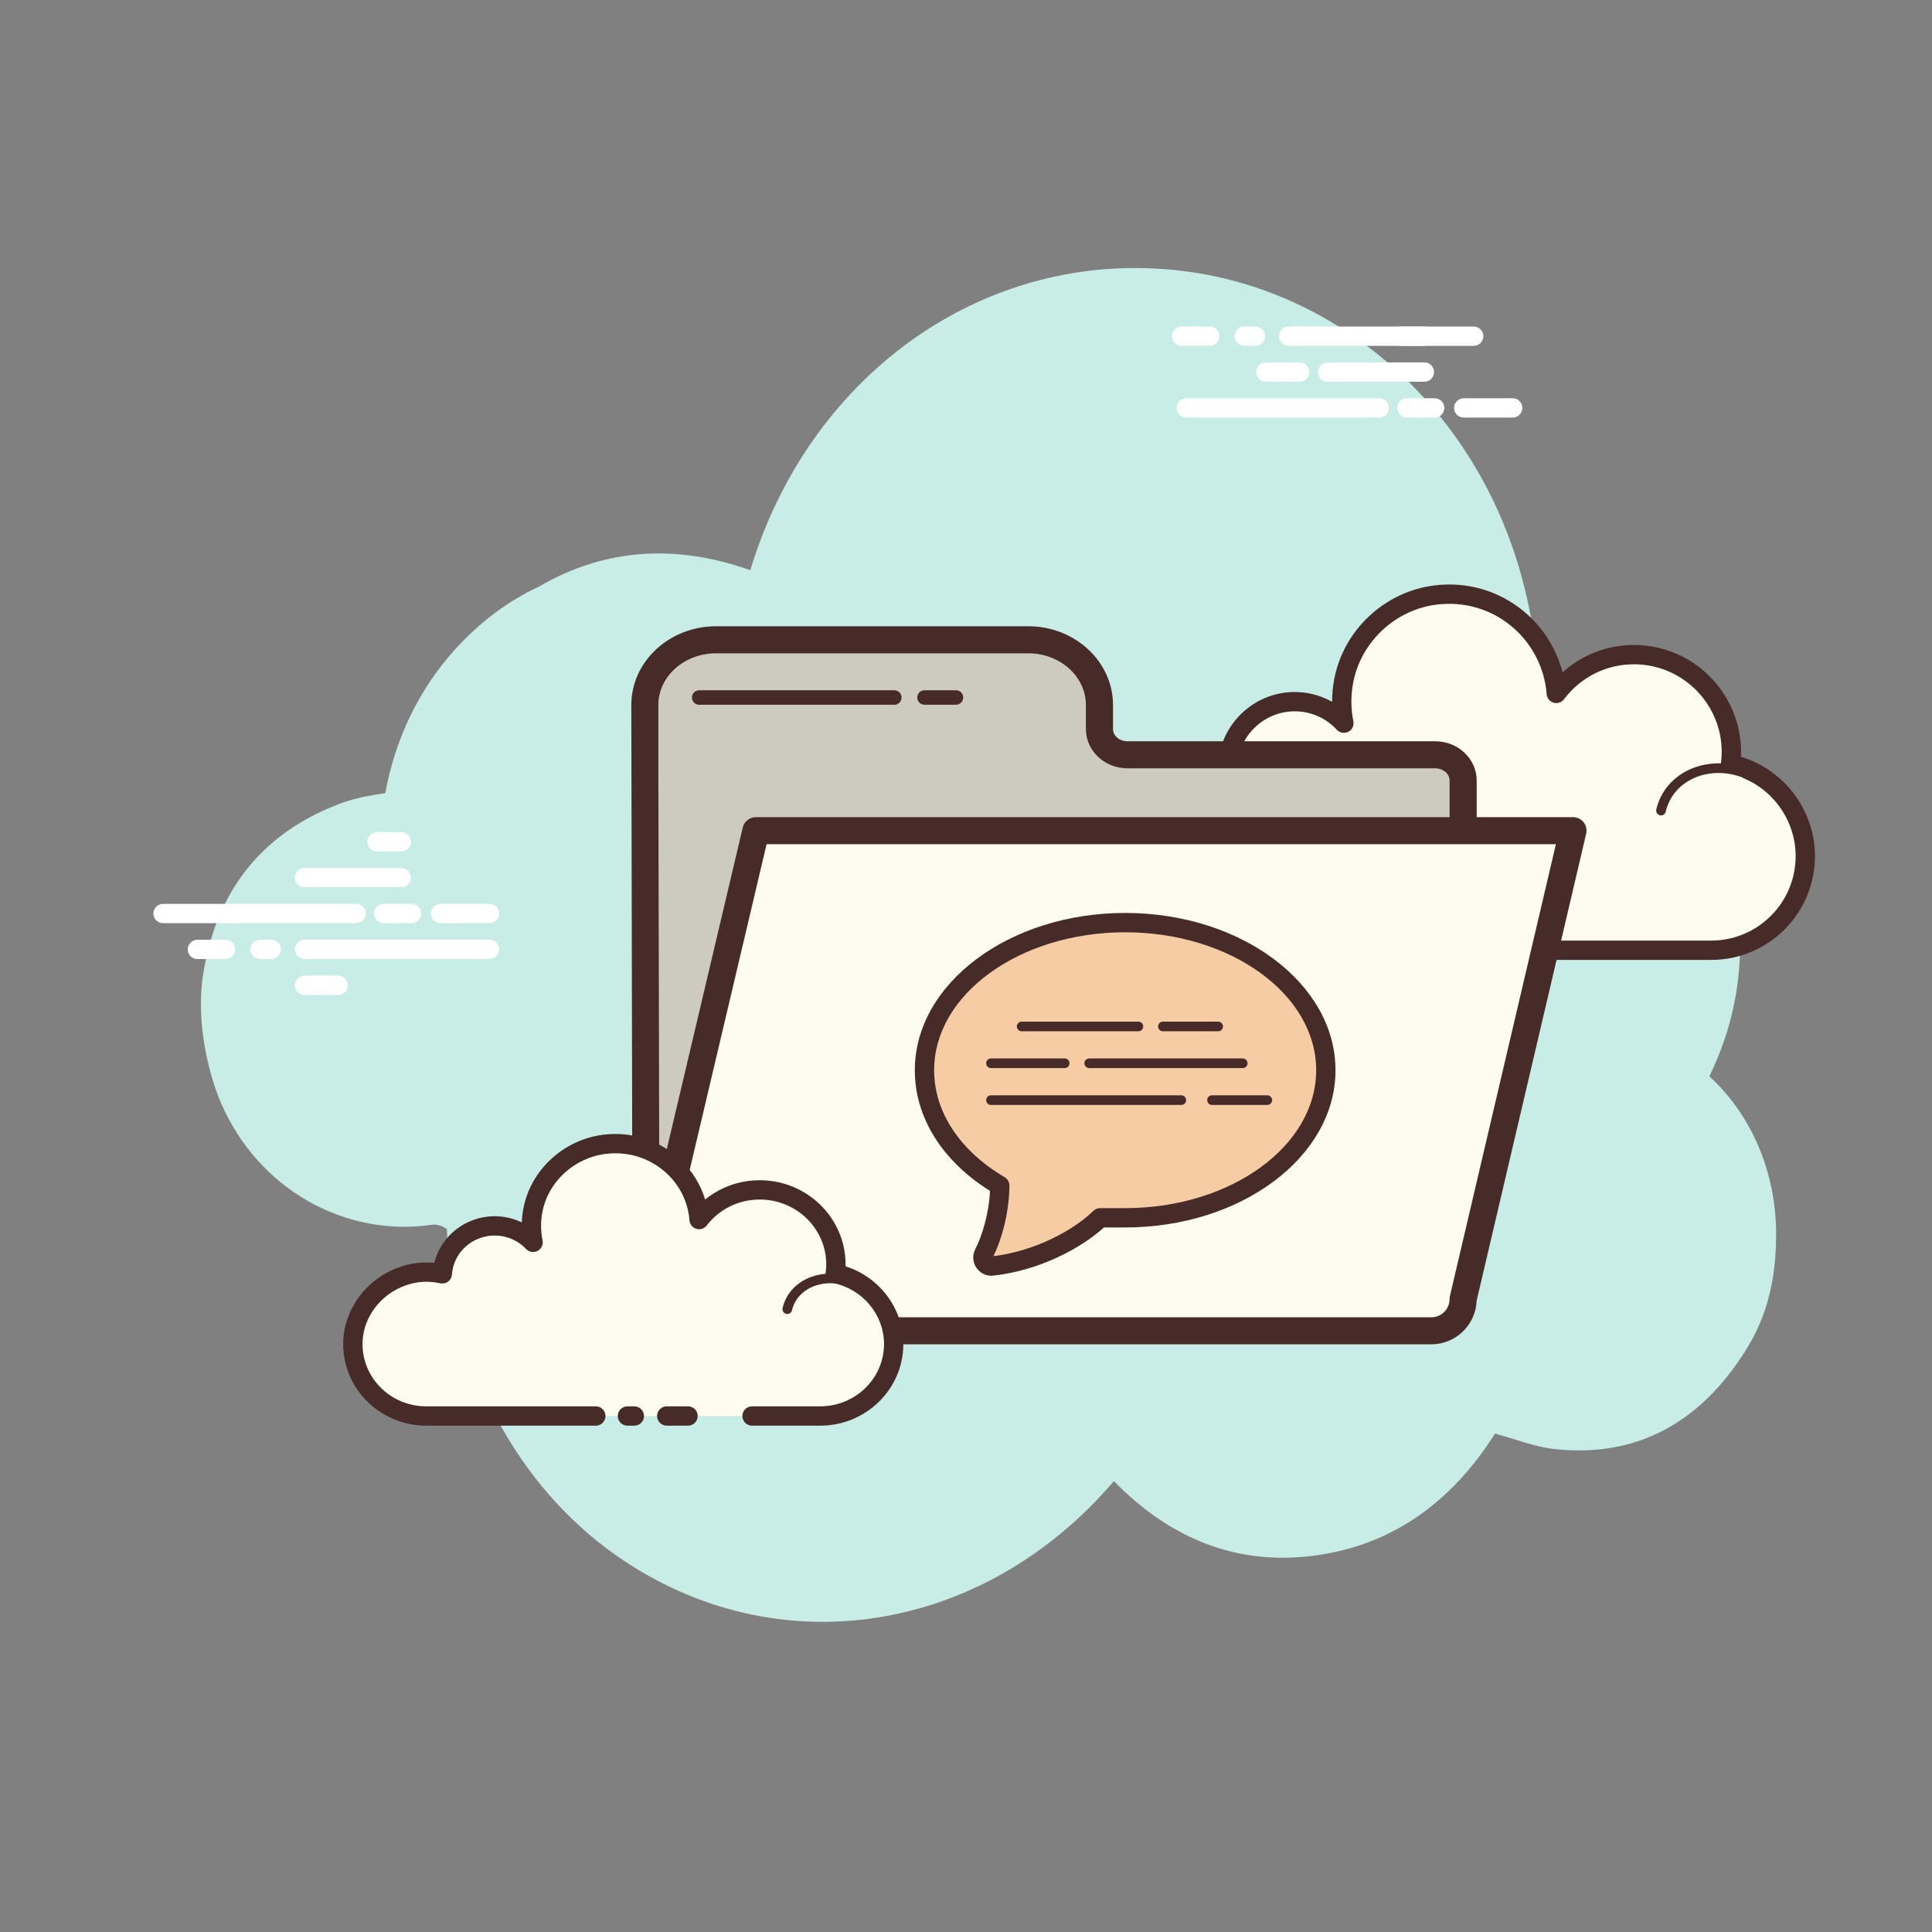
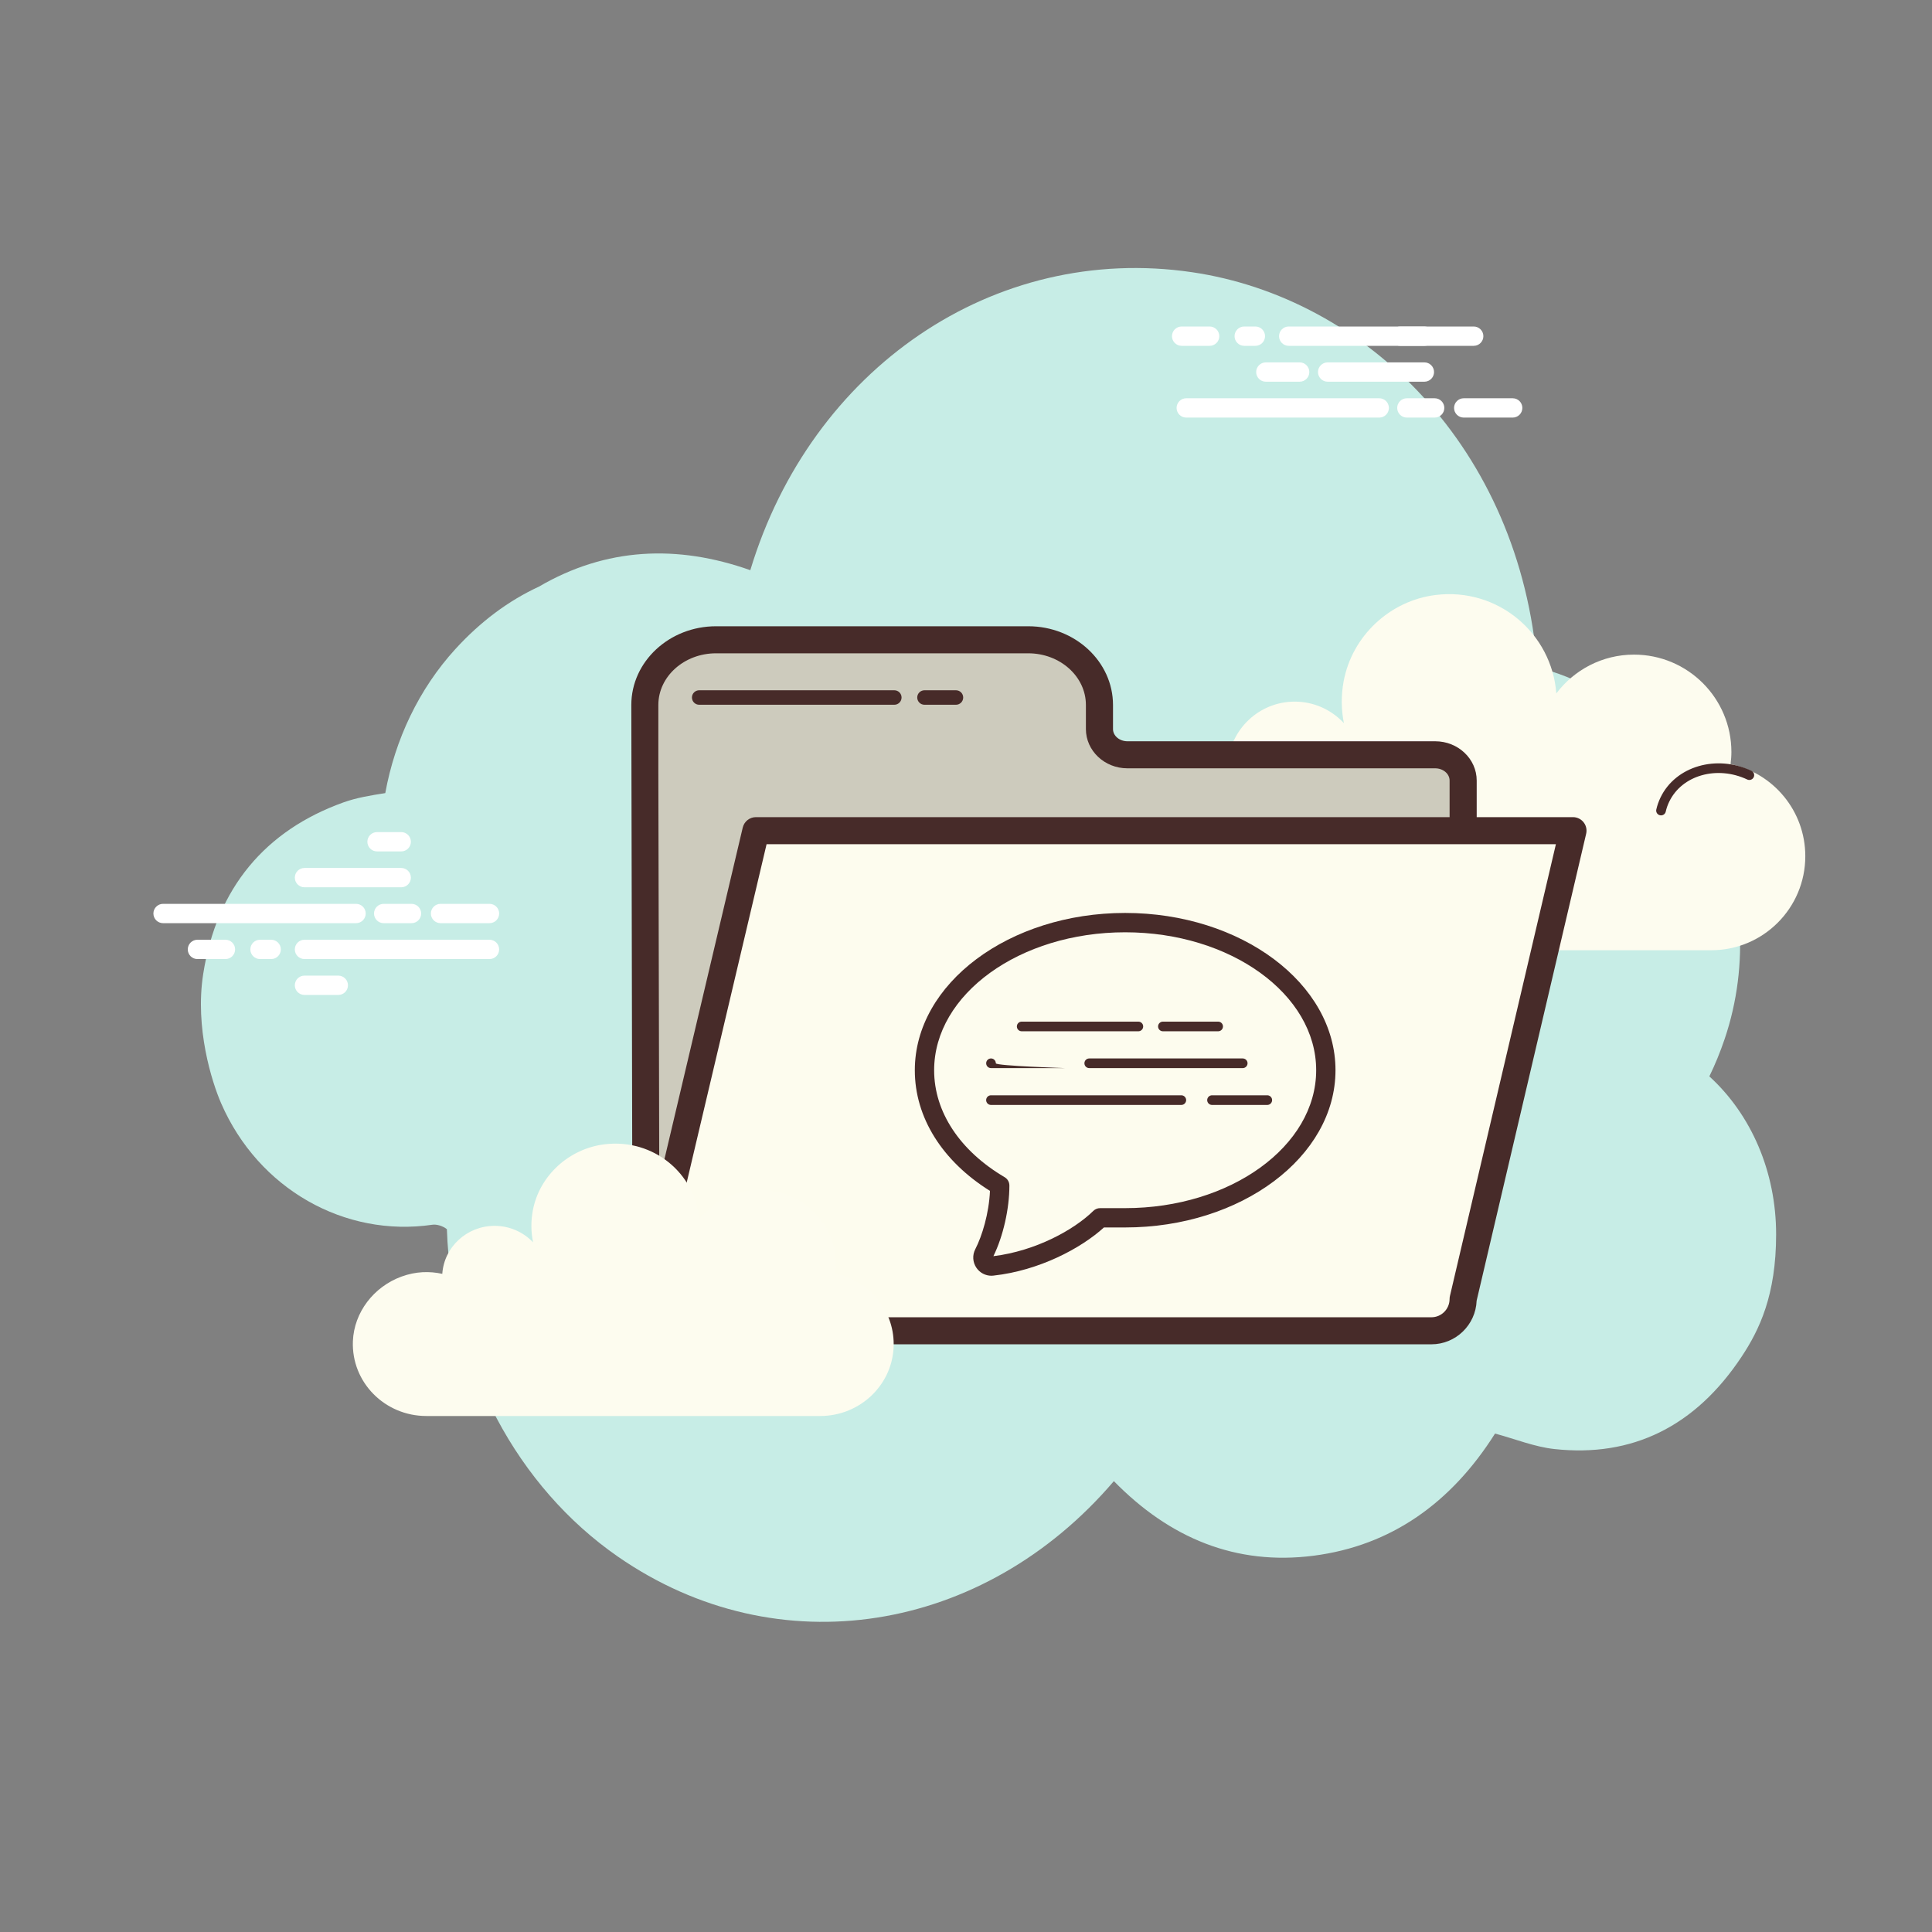
<svg xmlns="http://www.w3.org/2000/svg" viewBox="0 0 100 100" width="100px" height="100px">
  <rect x="0" y="0" width="100" height="100" fill="#808080" stroke="none" />
  <path fill="#c7ede6" d="M88.476,55.713c0.299-0.614,0.563-1.259,0.792-1.935c2.622-7.739-1.343-17.008-9.693-19.245c-0.903-11.338-8.87-19.115-17.867-20.442c-10.298-1.519-19.733,5.023-22.872,15.422c-3.784-1.34-7.471-1.177-10.945,0.853c-1.576,0.729-3.018,1.805-4.312,3.22c-1.9,2.077-3.134,4.7-3.637,7.465c-0.745,0.117-1.477,0.235-2.167,0.482c-4.023,1.443-6.562,4.413-7.258,8.886c-0.434,2.785,0.441,5.564,0.929,6.687c1.927,4.436,6.396,6.952,10.936,6.286c0.226-0.033,0.554,0.069,0.749,0.232c0.24,7.091,3.683,13.362,8.848,16.944c8.287,5.748,18.949,3.977,25.675-3.905c2.882,2.948,6.312,4.38,10.342,3.86c4.006-0.517,7.117-2.728,9.387-6.322c1.048,0.282,2.043,0.689,3.071,0.801c4.025,0.44,7.294-1.161,9.692-4.78c0.918-1.385,1.786-3.181,1.786-6.328C91.932,60.65,90.644,57.694,88.476,55.713z" />
  <path fill="#fdfcef" d="M76.86,49.184c0,0,11.643,0,11.714,0c2.689,0,4.868-2.18,4.868-4.869c0-2.346-1.659-4.303-3.868-4.765c0.025-0.205,0.043-0.413,0.043-0.625c0-2.785-2.257-5.042-5.042-5.042c-1.644,0-3.1,0.791-4.02,2.008c-0.235-3.1-3.004-5.491-6.244-5.095c-2.369,0.29-4.328,2.121-4.764,4.467c-0.14,0.752-0.125,1.483,0.014,2.168c-0.635-0.684-1.539-1.115-2.546-1.115c-1.843,0-3.347,1.435-3.466,3.248c-0.837-0.185-1.747-0.173-2.706,0.187c-1.832,0.688-3.137,2.413-3.214,4.369c-0.108,2.778,2.111,5.064,4.864,5.064c0.209,0,0.944,0,1.114,0h10.109" />
-   <path fill="#472b29" d="M88.574,49.684H76.86c-0.276,0-0.5-0.224-0.5-0.5s0.224-0.5,0.5-0.5h11.714c2.408,0,4.368-1.96,4.368-4.369c0-2.057-1.46-3.855-3.471-4.275c-0.255-0.053-0.427-0.294-0.394-0.553c0.023-0.185,0.039-0.371,0.039-0.562c0-2.505-2.037-4.542-4.542-4.542c-1.432,0-2.752,0.66-3.622,1.81c-0.125,0.166-0.342,0.237-0.539,0.178c-0.2-0.059-0.342-0.234-0.358-0.441c-0.104-1.371-0.774-2.659-1.841-3.533c-1.077-0.883-2.441-1.274-3.844-1.104c-2.156,0.264-3.938,1.935-4.333,4.062c-0.123,0.664-0.119,1.329,0.013,1.978c0.044,0.22-0.062,0.442-0.262,0.544c-0.198,0.103-0.442,0.059-0.595-0.104c-0.571-0.616-1.346-0.955-2.18-0.955c-1.562,0-2.864,1.221-2.967,2.78c-0.01,0.146-0.082,0.28-0.199,0.367c-0.116,0.087-0.27,0.119-0.407,0.088c-0.839-0.185-1.631-0.13-2.422,0.167c-1.661,0.624-2.823,2.199-2.89,3.92c-0.047,1.202,0.385,2.34,1.216,3.204s1.949,1.34,3.148,1.34h11.223c0.276,0,0.5,0.224,0.5,0.5s-0.224,0.5-0.5,0.5H62.494c-1.474,0-2.848-0.585-3.869-1.647c-1.021-1.062-1.553-2.46-1.495-3.936c0.083-2.118,1.505-4.054,3.538-4.817c0.796-0.298,1.621-0.398,2.456-0.298c0.377-1.815,1.99-3.168,3.891-3.168c0.681,0,1.347,0.178,1.935,0.506c-0.001-0.383,0.035-0.768,0.106-1.151c0.474-2.552,2.609-4.556,5.194-4.872c1.673-0.208,3.308,0.265,4.599,1.323c0.999,0.819,1.708,1.941,2.029,3.178c1.008-0.911,2.31-1.418,3.697-1.418c3.056,0,5.542,2.486,5.542,5.542c0,0.083-0.002,0.165-0.007,0.246c2.245,0.671,3.832,2.767,3.832,5.144C93.942,47.276,91.534,49.684,88.574,49.684z" />
  <path fill="#fdfcef" d="M72.611,39.688c-1.801-0.118-3.351,1.126-3.462,2.778c-0.014,0.205-0.005,0.407,0.025,0.604c-0.347-0.392-0.862-0.659-1.452-0.697c-1.08-0.071-2.013,0.643-2.149,1.613c-0.197-0.054-0.401-0.09-0.614-0.104c-1.576-0.103-2.932,0.985-3.029,2.431" />
-   <path fill="#472b29" d="M61.93,46.562c-0.005,0-0.011,0-0.017,0c-0.138-0.009-0.242-0.128-0.232-0.266c0.105-1.581,1.564-2.777,3.295-2.664c0.134,0.009,0.27,0.026,0.406,0.053c0.273-0.964,1.249-1.626,2.356-1.562c0.423,0.028,0.819,0.16,1.157,0.38c0.001-0.018,0.002-0.036,0.004-0.053c0.118-1.787,1.768-3.137,3.728-3.011c0.138,0.009,0.242,0.128,0.232,0.266c-0.008,0.137-0.103,0.248-0.266,0.233c-1.669-0.111-3.096,1.033-3.196,2.545c-0.012,0.185-0.004,0.37,0.023,0.549c0.017,0.109-0.04,0.217-0.141,0.264c-0.102,0.046-0.221,0.022-0.294-0.06c-0.316-0.357-0.783-0.581-1.281-0.614c-0.924-0.056-1.767,0.553-1.884,1.398c-0.011,0.071-0.051,0.135-0.11,0.174c-0.06,0.04-0.135,0.052-0.203,0.033c-0.192-0.052-0.377-0.083-0.564-0.096c-1.461-0.107-2.677,0.892-2.765,2.198C62.171,46.461,62.061,46.562,61.93,46.562z" />
  <path fill="#fdfcef" d="M90.545,40.121c-1.692-0.798-3.649-0.233-4.371,1.261c-0.09,0.186-0.156,0.377-0.2,0.571" />
  <path fill="#472b29" d="M85.974,42.204c-0.018,0-0.036-0.002-0.055-0.006c-0.135-0.03-0.22-0.164-0.189-0.299c0.049-0.215,0.123-0.425,0.22-0.625c0.779-1.615,2.891-2.233,4.702-1.379c0.125,0.059,0.179,0.208,0.12,0.333c-0.06,0.126-0.211,0.177-0.333,0.12c-1.569-0.739-3.379-0.225-4.039,1.145c-0.081,0.166-0.142,0.34-0.182,0.518C86.192,42.126,86.089,42.204,85.974,42.204z" />
  <path fill="#fff" d="M18.429 47.783H8.44c-.276 0-.5-.224-.5-.5s.224-.5.5-.5h9.989c.276 0 .5.224.5.5S18.706 47.783 18.429 47.783zM21.299 47.783h-1.44c-.276 0-.5-.224-.5-.5s.224-.5.5-.5h1.44c.276 0 .5.224.5.5S21.576 47.783 21.299 47.783zM25.337 47.783h-2.535c-.276 0-.5-.224-.5-.5s.224-.5.5-.5h2.535c.276 0 .5.224.5.5S25.613 47.783 25.337 47.783zM25.337 49.641H15.76c-.276 0-.5-.224-.5-.5s.224-.5.5-.5h9.576c.276 0 .5.224.5.5S25.613 49.641 25.337 49.641zM14.036 49.641h-.578c-.276 0-.5-.224-.5-.5s.224-.5.5-.5h.578c.276 0 .5.224.5.5S14.312 49.641 14.036 49.641zM11.669 49.641h-1.45c-.276 0-.5-.224-.5-.5s.224-.5.5-.5h1.45c.276 0 .5.224.5.5S11.945 49.641 11.669 49.641zM20.767 45.926H15.76c-.276 0-.5-.224-.5-.5s.224-.5.5-.5h5.007c.276 0 .5.224.5.5S21.044 45.926 20.767 45.926zM20.767 44.069h-1.252c-.276 0-.5-.224-.5-.5s.224-.5.5-.5h1.252c.276 0 .5.224.5.5S21.044 44.069 20.767 44.069zM17.511 51.498H15.76c-.276 0-.5-.224-.5-.5s.224-.5.5-.5h1.751c.276 0 .5.224.5.5S17.788 51.498 17.511 51.498zM71.389 21.614H61.4c-.276 0-.5-.224-.5-.5s.224-.5.5-.5h9.989c.276 0 .5.224.5.5S71.666 21.614 71.389 21.614zM74.258 21.614h-1.439c-.276 0-.5-.224-.5-.5s.224-.5.5-.5h1.439c.276 0 .5.224.5.5S74.535 21.614 74.258 21.614zM78.297 21.614h-2.535c-.276 0-.5-.224-.5-.5s.224-.5.5-.5h2.535c.276 0 .5.224.5.5S78.573 21.614 78.297 21.614zM76.279 17.9h-9.576c-.276 0-.5-.224-.5-.5s.224-.5.5-.5h9.576c.276 0 .5.224.5.5S76.555 17.9 76.279 17.9zM64.978 17.9H64.4c-.276 0-.5-.224-.5-.5s.224-.5.5-.5h.578c.276 0 .5.224.5.5S65.255 17.9 64.978 17.9zM62.611 17.9h-1.45c-.276 0-.5-.224-.5-.5s.224-.5.5-.5h1.45c.276 0 .5.224.5.5S62.887 17.9 62.611 17.9zM73.726 19.757h-5.007c-.276 0-.5-.224-.5-.5s.224-.5.5-.5h5.007c.276 0 .5.224.5.5S74.003 19.757 73.726 19.757z" />
  <path fill="#fff" d="M73.726 17.9h-1.252c-.276 0-.5-.224-.5-.5s.224-.5.5-.5h1.252c.276 0 .5.224.5.5S74.003 17.9 73.726 17.9zM67.27 19.757h-1.751c-.276 0-.5-.224-.5-.5s.224-.5.5-.5h1.751c.276 0 .5.224.5.5S67.547 19.757 67.27 19.757z" />
  <path fill="#cdcbbd" d="M58.355,39.068c-0.8,0-1.448-0.596-1.448-1.332v-1.248c0-1.855-1.659-3.374-3.686-3.374h-16.16c-2.027,0-3.686,1.518-3.686,3.374v2.689v0.731l0.063,27.269c2.88,0.128,3.122,1.115,7.014,1.115h28.22c3.883,0,7.06-2.918,7.06-6.484V40.4c0-0.736-0.648-1.332-1.448-1.332H58.355z" />
  <path fill="#472b29" d="M68.673,68.993h-28.22c-2.272,0-3.4-0.335-4.396-0.63c-0.751-0.223-1.461-0.434-2.649-0.486c-0.373-0.017-0.668-0.324-0.669-0.698l-0.062-30.69c0-2.246,1.968-4.074,4.386-4.074h16.16c2.418,0,4.386,1.828,4.386,4.074v1.248c0,0.348,0.336,0.631,0.748,0.631h15.93c1.184,0,2.147,0.912,2.147,2.032v21.409C76.432,65.77,72.951,68.993,68.673,68.993z M34.136,66.526c0.98,0.099,1.659,0.299,2.318,0.495c0.948,0.281,1.929,0.572,3.998,0.572h28.22c3.507,0,6.359-2.594,6.359-5.784V40.4c0-0.349-0.335-0.632-0.747-0.632h-15.93c-1.185,0-2.148-0.912-2.148-2.032v-1.248c0-1.474-1.339-2.673-2.985-2.673h-16.16c-1.646,0-2.985,1.199-2.985,2.673v3.42L34.136,66.526z" />
  <path fill="#fdfcee" d="M74.089,68.881H35.234c-0.992,0-1.796-0.806-1.796-1.801l5.686-24.084h42.291L75.73,67.236C75.73,68.145,74.995,68.881,74.089,68.881z" />
  <path fill="#472b29" d="M74.09 69.581H35.234c-1.376 0-2.496-1.122-2.496-2.501 0-.054.007-.108.019-.161l5.687-24.084c.075-.316.357-.54.682-.54h42.291c.214 0 .416.098.549.266.133.167.182.386.133.594l-5.669 24.169C76.382 68.577 75.351 69.581 74.09 69.581zM34.14 67.152c.037.574.514 1.029 1.094 1.029H74.09c.519 0 .94-.423.94-.944 0-.054.007-.107.019-.16l5.484-23.381H39.678L34.14 67.152zM49.48 36.478h-1.629c-.207 0-.375-.168-.375-.375s.168-.375.375-.375h1.629c.207 0 .375.168.375.375S49.687 36.478 49.48 36.478zM46.29 36.478h-10.1c-.207 0-.375-.168-.375-.375s.168-.375.375-.375h10.1c.207 0 .375.168.375.375S46.497 36.478 46.29 36.478z" />
-   <path fill="#f6cca4" d="M47.851,55.394c-0.002,2.321,1.431,4.517,3.895,5.968l0,0c0,1.254-0.365,2.642-0.822,3.526c-0.162,0.314,0.092,0.679,0.442,0.64c2.274-0.25,4.428-1.372,5.573-2.495h1.298c5.736,0,10.387-3.42,10.387-7.639s-4.65-7.639-10.387-7.639S47.851,51.175,47.851,55.394" />
  <path fill="#472b29" d="M51.317,66.032c-0.309,0-0.6-0.151-0.777-0.41c-0.196-0.286-0.219-0.655-0.06-0.963c0.354-0.685,0.71-1.856,0.761-3.019c-2.479-1.549-3.892-3.812-3.89-6.247c0.001-4.487,4.884-8.139,10.887-8.139s10.887,3.651,10.887,8.139c0,4.488-4.884,8.14-10.887,8.14h-1.099c-1.181,1.077-3.35,2.232-5.718,2.492C51.386,66.03,51.352,66.032,51.317,66.032z M58.238,48.255c-5.451,0-9.887,3.203-9.887,7.139v0c-0.002,2.152,1.328,4.17,3.649,5.537c0.152,0.09,0.246,0.253,0.246,0.431c0,1.208-0.323,2.629-0.828,3.657c2.193-0.269,4.172-1.363,5.172-2.343c0.093-0.092,0.219-0.143,0.35-0.143h1.298c5.451,0,9.887-3.203,9.887-7.14C68.125,51.458,63.689,48.255,58.238,48.255z M47.851,55.394h0.01H47.851z" />
-   <path fill="#472b29" d="M63.051 53.379h-2.859c-.138 0-.25-.112-.25-.25s.112-.25.25-.25h2.859c.138 0 .25.112.25.25S63.189 53.379 63.051 53.379zM58.921 53.379h-6.038c-.138 0-.25-.112-.25-.25s.112-.25.25-.25h6.038c.138 0 .25.112.25.25S59.058 53.379 58.921 53.379zM64.323 55.285h-7.944c-.138 0-.25-.112-.25-.25s.112-.25.25-.25h7.944c.138 0 .25.112.25.25S64.461 55.285 64.323 55.285zM55.107 55.285h-3.813c-.138 0-.25-.112-.25-.25s.112-.25.25-.25h3.813c.138 0 .25.112.25.25S55.245 55.285 55.107 55.285zM65.594 57.192h-2.86c-.138 0-.25-.112-.25-.25s.112-.25.25-.25h2.86c.138 0 .25.112.25.25S65.732 57.192 65.594 57.192zM61.145 57.192h-9.852c-.138 0-.25-.112-.25-.25s.112-.25.25-.25h9.852c.138 0 .25.112.25.25S61.283 57.192 61.145 57.192z" />
+   <path fill="#472b29" d="M63.051 53.379h-2.859c-.138 0-.25-.112-.25-.25s.112-.25.25-.25h2.859c.138 0 .25.112.25.25S63.189 53.379 63.051 53.379zM58.921 53.379h-6.038c-.138 0-.25-.112-.25-.25s.112-.25.25-.25h6.038c.138 0 .25.112.25.25S59.058 53.379 58.921 53.379zM64.323 55.285h-7.944c-.138 0-.25-.112-.25-.25s.112-.25.25-.25h7.944c.138 0 .25.112.25.25S64.461 55.285 64.323 55.285zM55.107 55.285h-3.813c-.138 0-.25-.112-.25-.25s.112-.25.25-.25c.138 0 .25.112.25.25S55.245 55.285 55.107 55.285zM65.594 57.192h-2.86c-.138 0-.25-.112-.25-.25s.112-.25.25-.25h2.86c.138 0 .25.112.25.25S65.732 57.192 65.594 57.192zM61.145 57.192h-9.852c-.138 0-.25-.112-.25-.25s.112-.25.25-.25h9.852c.138 0 .25.112.25.25S61.283 57.192 61.145 57.192z" />
  <path fill="#fdfcef" d="M38.926,73.292c1.876,0,3.502,0,3.526,0c2.101,0,3.805-1.667,3.805-3.724c0-1.794-1.297-3.292-3.023-3.645c0.02-0.157,0.033-0.316,0.033-0.478c0-2.13-1.764-3.857-3.941-3.857c-1.285,0-2.423,0.605-3.142,1.536c-0.184-2.371-2.348-4.2-4.88-3.897c-1.851,0.222-3.383,1.622-3.723,3.417c-0.109,0.576-0.098,1.134,0.011,1.659c-0.496-0.523-1.203-0.853-1.99-0.853c-1.44,0-2.616,1.097-2.709,2.484c-0.654-0.142-1.365-0.132-2.115,0.143c-1.432,0.526-2.452,1.846-2.512,3.342c-0.085,2.125,1.65,3.873,3.802,3.873c0.163,0,0.738,0,0.87,0h7.901 M32.475,73.292h0.358" />
-   <path fill="#472b29" d="M42.452,73.792h-3.526c-0.276,0-0.5-0.224-0.5-0.5s0.224-0.5,0.5-0.5h3.526c1.822,0,3.305-1.446,3.305-3.224c0-1.517-1.104-2.844-2.624-3.155c-0.257-0.052-0.43-0.294-0.396-0.555c0.018-0.135,0.03-0.273,0.03-0.413c0-1.851-1.544-3.357-3.441-3.357c-1.087,0-2.088,0.489-2.746,1.342c-0.126,0.165-0.343,0.232-0.538,0.174c-0.198-0.059-0.34-0.234-0.355-0.44c-0.079-1.015-0.563-1.935-1.364-2.592c-0.824-0.677-1.883-0.977-2.958-0.848c-1.639,0.196-2.992,1.436-3.292,3.014c-0.094,0.493-0.091,0.985,0.009,1.463c0.046,0.219-0.06,0.441-0.258,0.545c-0.197,0.104-0.439,0.064-0.595-0.099c-0.426-0.449-1.003-0.696-1.627-0.696c-1.163,0-2.134,0.886-2.209,2.017c-0.01,0.145-0.082,0.279-0.198,0.366s-0.264,0.119-0.406,0.089c-0.636-0.138-1.236-0.097-1.837,0.124c-1.257,0.461-2.135,1.624-2.185,2.893c-0.035,0.871,0.281,1.699,0.89,2.333c0.633,0.658,1.489,1.02,2.412,1.02h8.771c0.276,0,0.5,0.224,0.5,0.5s-0.224,0.5-0.5,0.5h-8.771c-1.181,0-2.322-0.484-3.133-1.327c-0.8-0.832-1.214-1.921-1.169-3.066c0.066-1.668,1.208-3.192,2.839-3.791c0.607-0.224,1.234-0.303,1.873-0.244c0.343-1.39,1.623-2.414,3.123-2.414c0.49,0,0.972,0.112,1.406,0.32c0.009-0.239,0.036-0.479,0.082-0.72c0.38-2.002,2.089-3.573,4.155-3.82c1.359-0.161,2.675,0.218,3.711,1.068c0.744,0.61,1.273,1.402,1.541,2.291c0.787-0.645,1.777-1.001,2.829-1.001c2.449,0,4.441,1.955,4.441,4.357c0,0.034-0.001,0.067-0.001,0.1c1.757,0.553,2.99,2.18,2.99,4.022C46.757,71.897,44.826,73.792,42.452,73.792z M32.834,73.792h-0.358c-0.276,0-0.5-0.224-0.5-0.5s0.224-0.5,0.5-0.5h0.358c0.276,0,0.5,0.224,0.5,0.5S33.11,73.792,32.834,73.792z" />
-   <path fill="#472b29" d="M40.751 68.012c-.018 0-.036-.002-.055-.006-.135-.03-.22-.164-.189-.299.037-.164.094-.324.169-.477.604-1.221 2.268-1.669 3.708-1.003.126.058.181.207.122.332-.058.125-.208.179-.331.122-1.201-.554-2.566-.207-3.05.771-.059.118-.103.241-.13.365C40.968 67.933 40.865 68.012 40.751 68.012zM35.613 73.792H34.51c-.276 0-.5-.224-.5-.5s.224-.5.5-.5h1.103c.276 0 .5.224.5.5S35.889 73.792 35.613 73.792z" />
</svg>